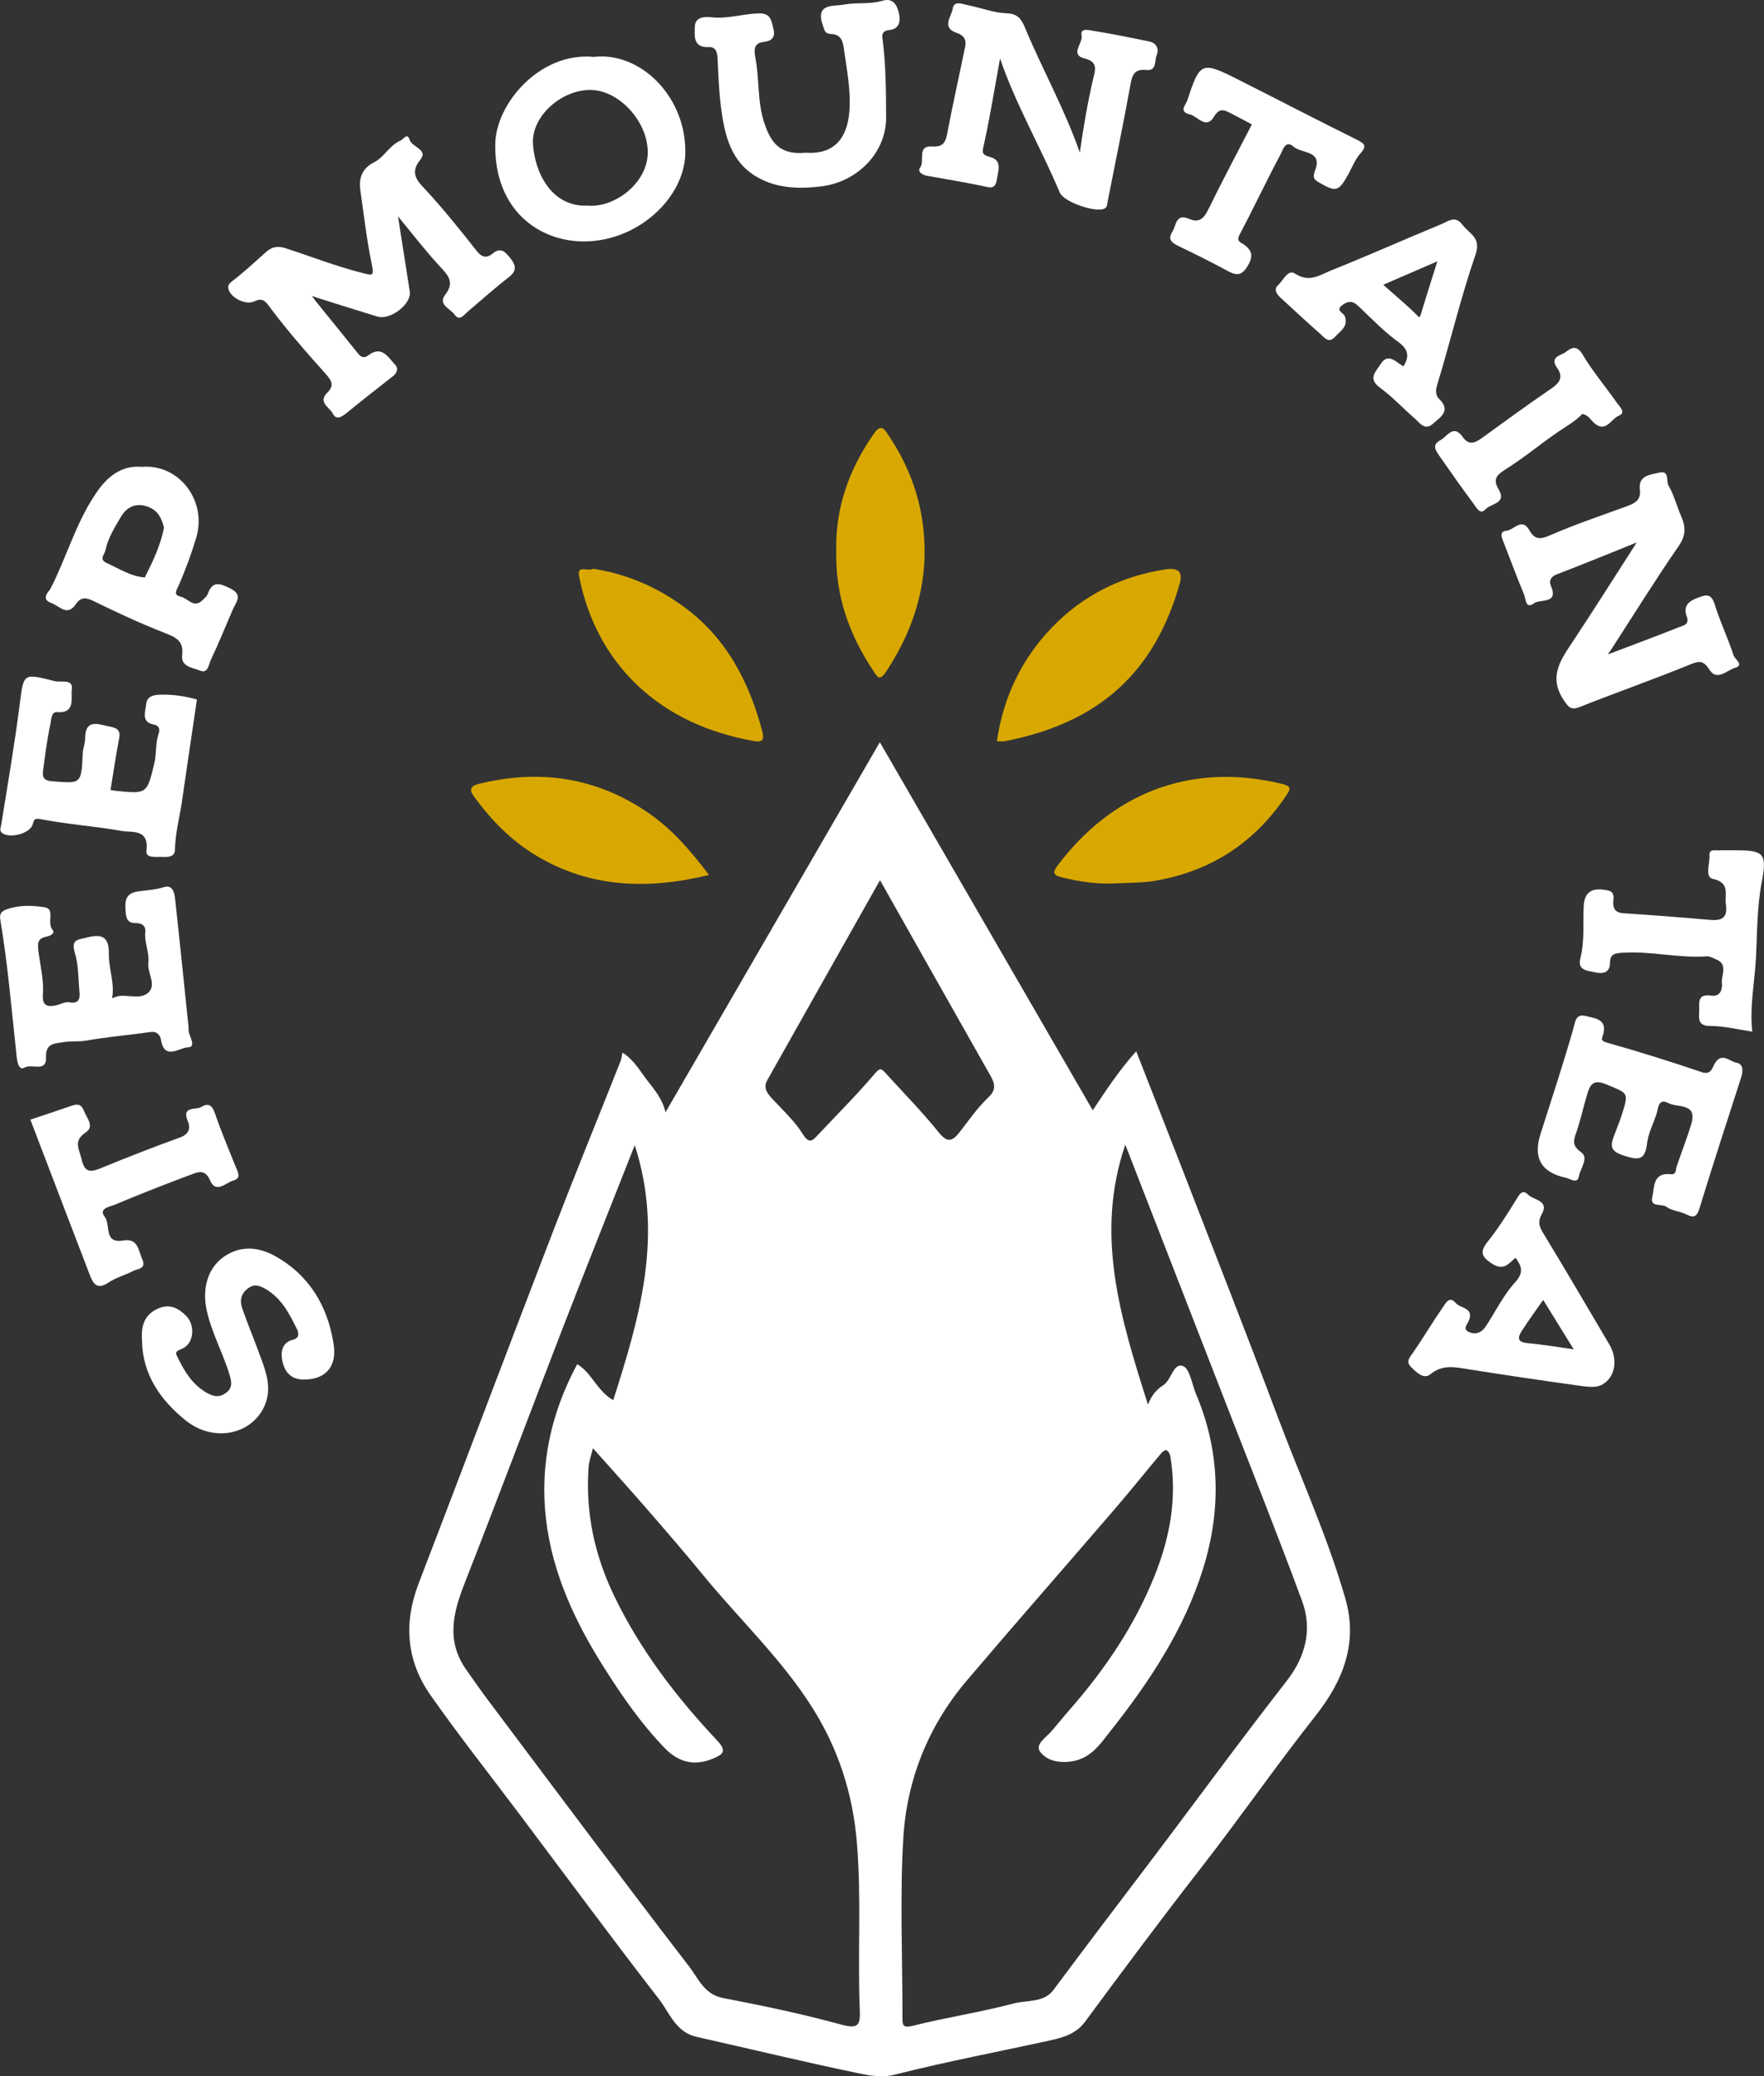
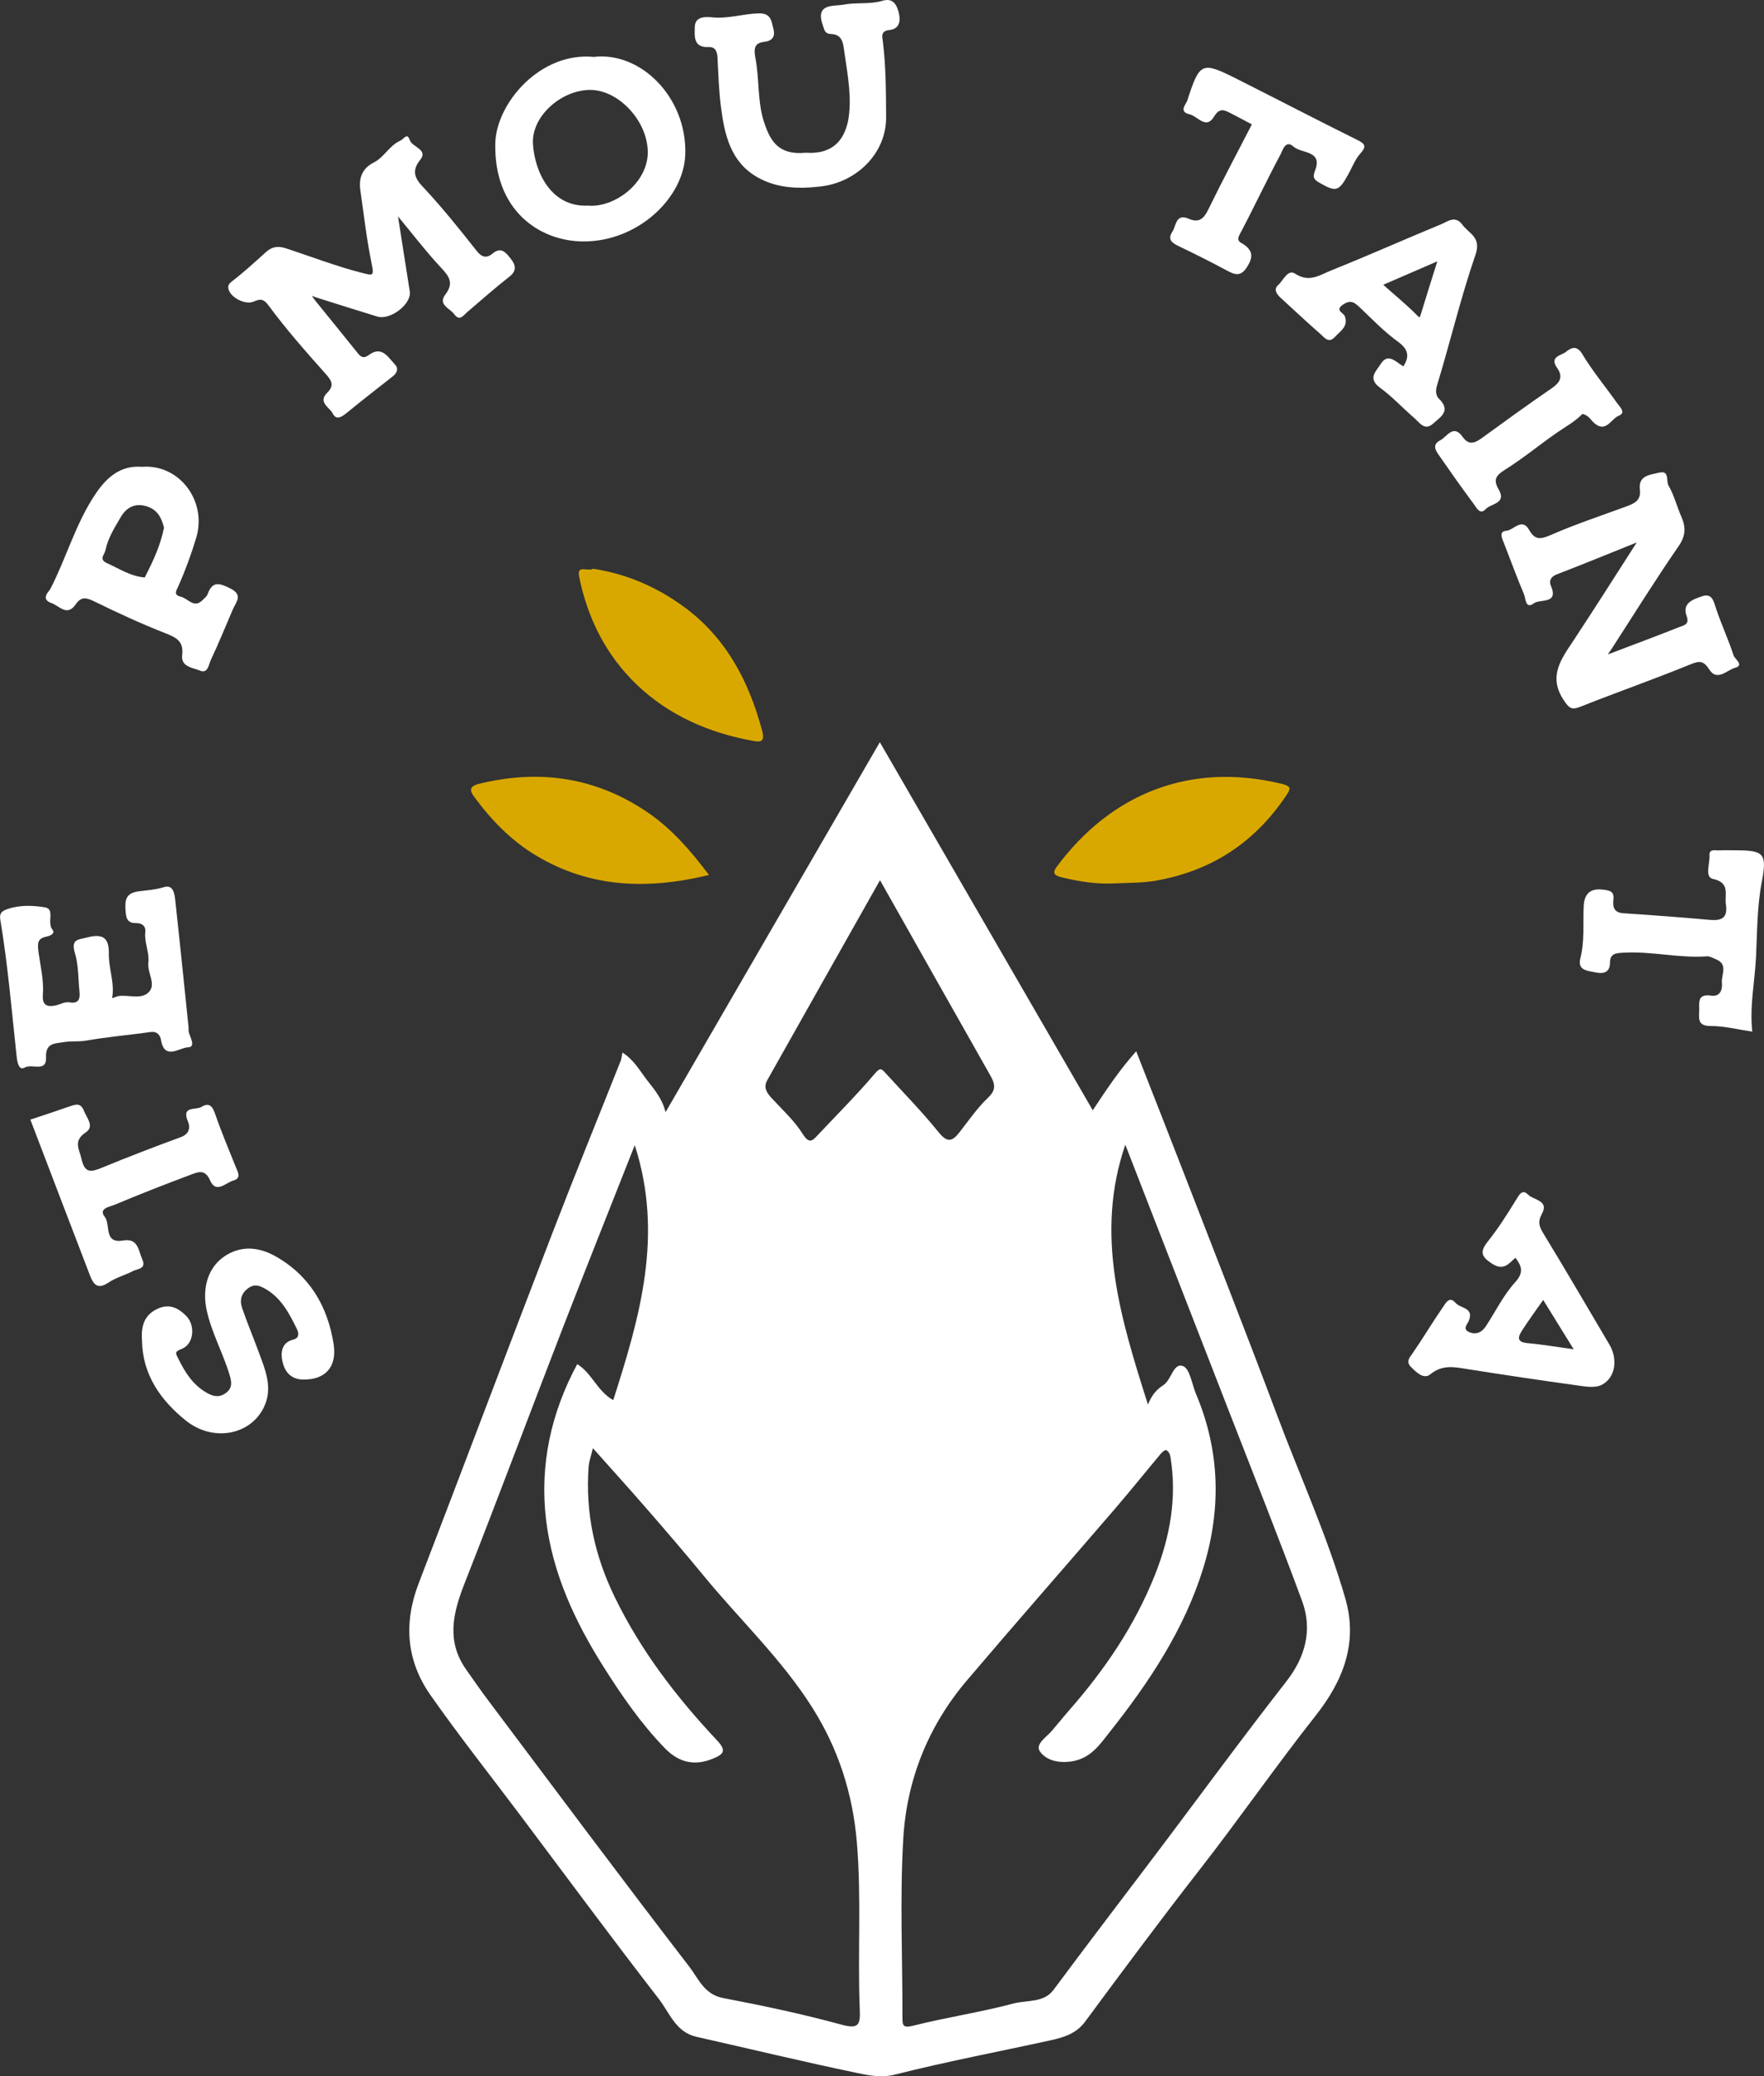
<svg xmlns="http://www.w3.org/2000/svg" id="Layer_2" viewBox="0 0 532.79 627.06">
  <rect x="0" y="0" width="532.79" height="627.06" fill="#333333" stroke="none" />
  <defs>
    <style>.cls-1{fill:#fff;}.cls-2{fill:#d9a800;}</style>
  </defs>
  <g id="Layer_1-2">
    <g>
      <path class="cls-1" d="M188,317.89c3.58,2.28,5.3,5.6,7.49,8.41,2.15,2.75,4.53,5.51,5.53,9.6,21.61-37.32,42.96-74.17,64.72-111.74,21.61,37.35,42.95,74.25,64.31,111.17,3.93-5.92,7.89-11.98,13.12-17.83,4.87,12.45,9.62,24.47,14.29,36.53,9.45,24.42,19.05,48.79,28.24,73.31,6.93,18.49,15.2,36.52,20.66,55.52,3.8,13.22-.58,24.64-8.97,35.27-12.05,15.26-23.14,31.28-35.1,46.61-11.78,15.11-23.2,30.47-34.58,45.88-2.65,3.59-6.51,4.73-10.47,5.6-15.6,3.43-31.32,6.39-46.8,10.31-4.21,1.07-7.87,.32-11.5-.44-16.25-3.39-32.4-7.29-48.6-10.94-6.23-1.4-8.1-7.24-11.33-11.41-14.2-18.33-27.96-36.99-41.89-55.53-9.06-12.06-18.43-23.9-27.09-36.24-7.28-10.37-8.18-21.79-3.58-33.76,13.54-35.24,26.83-70.57,40.39-105.8,6.69-17.39,13.74-34.65,20.61-51.97,.29-.74,.35-1.58,.55-2.55Zm3.72,27.97c-7.6,19.28-14.86,37.42-21.91,55.64-9.91,25.61-19.53,51.34-29.57,76.91-3.47,8.84-5.44,17.31,.53,25.79,2.23,3.17,4.45,6.37,6.78,9.47,20.16,26.84,40.22,53.77,60.69,80.37,2.67,3.47,4.46,8.3,10.08,9.38,12.02,2.31,24.04,4.83,35.84,8.06,5.24,1.44,5.7-.05,5.52-4.5-.69-16.88,.55-33.77-.89-50.68-1.25-14.73-5.63-28.18-13.4-40.5-9.27-14.71-22-26.66-32.97-40.03-5.6-6.83-11.37-13.51-17.16-20.18-5.23-6.02-10.59-11.93-16.18-18.21-.54,2.28-1.18,3.95-1.3,5.66-1,13.79,1.8,26.75,7.85,39.22,7.89,16.27,18.72,30.37,30.99,43.42,3.03,3.22,1.7,4.21-1.22,5.43-5.44,2.28-10.25,1.35-14.59-3.12-7.16-7.38-12.98-15.82-18.45-24.47-8.69-13.73-15.52-28.38-17.44-44.61-1.96-16.48,1.52-32.24,9.42-46.91,4.36,2.58,5.97,8.09,10.88,10.87,8.02-25.06,15.28-49.79,6.5-77Zm155.01,78.33c1.24-3.16,2.88-4.71,4.59-5.81,2.58-1.65,3.03-6.92,6.01-5.79,2.06,.78,2.66,5.46,3.9,8.39,7.31,17.31,7.68,34.93,2.16,52.73-5.75,18.51-16.31,34.35-28.19,49.35-2.98,3.77-5.77,8.04-11.52,8.91-3.99,.6-7.62-.28-9.56-2.96-1.58-2.19,1.86-4.29,3.5-6.19,1.82-2.1,3.55-4.28,5.38-6.37,10.74-12.25,19.79-25.6,25.83-40.8,4.56-11.47,6.72-23.32,4.67-35.71-.16-.94-.59-1.61-1.25-1.97-.27-.15-1.14,.49-1.53,.94-4.72,5.63-9.31,11.36-14.09,16.92-14.85,17.26-29.88,34.37-44.62,51.72-11.66,13.73-18.15,29.98-19.19,47.73-1.06,17.91-.22,35.93-.25,53.9,0,2.41,0,3.43,3.27,2.61,10.01-2.52,20.28-4.04,30.25-6.69,4.06-1.08,9.16-.16,12.08-4.09,9.2-12.37,18.52-24.64,27.84-36.92,14.22-18.74,28.07-37.76,42.54-56.31,5.69-7.28,7.93-15.52,4.73-24.23-7.17-19.45-14.86-38.71-22.37-58.04-10.29-26.5-20.6-52.99-31.03-79.79-9.27,27.05-1.5,52.28,6.83,78.46Zm-80.93-158.37c-11.47,20.33-22.79,40.38-34.08,60.45-1.22,2.17-.12,3.8,1.38,5.42,3.23,3.5,6.85,6.79,9.34,10.77,1.98,3.16,2.94,2.08,4.62,.29,5.76-6.14,11.74-12.09,17.17-18.5,1.54-1.81,1.96-1.56,3.13-.27,5.42,5.96,11.09,11.71,16.13,17.97,2.61,3.24,4.1,2.84,6.29,.04,2.81-3.59,5.42-7.42,8.7-10.52,2.62-2.48,1.95-4.33,.55-6.8-11.04-19.48-22.03-38.99-33.24-58.84Z" />
      <path class="cls-1" d="M95.14,90.69c4.31,5.33,8.64,10.64,12.93,15.99,.98,1.22,1.83,1.65,3.28,.57,4.01-2.99,5.86,.67,7.99,2.89,1.05,1.1,.62,2.47-.62,3.45-4.6,3.63-9.24,7.21-13.77,10.93-1.55,1.27-3.33,2.62-4.46,.35-.91-1.83-4.59-3.38-1.66-6.26,2.4-2.36,1.17-3.86-.7-5.95-5.88-6.6-11.75-13.25-16.98-20.36-1.74-2.36-2.78-1.93-4.62-1.18-2.52,1.02-7.03-1.3-7.55-3.94-.19-.98,.21-1.54,1.18-2.29,3.52-2.69,6.78-5.71,10.08-8.68,1.83-1.65,3.57-2.04,6.08-1.22,7.68,2.5,15.21,5.44,23.07,7.44,3.2,.81,3.65,.99,2.9-2.62-1.52-7.32-2.37-14.78-3.43-22.2-.54-3.73,.39-6.7,4.11-8.58,3.08-1.56,4.65-5.12,7.95-6.55,1-.43,2.05-2.56,2.82-.23,.76,2.29,5.76,2.87,3.14,6.09-2.69,3.3-1.44,5.65,.7,7.93,5.84,6.22,11.17,12.86,16.43,19.55,1.45,1.85,2.94,2.3,4.81,.73,2.61-2.19,4.09-.12,5.45,1.59,1.4,1.77,1.97,3.54-.37,5.38-4.37,3.43-8.55,7.12-12.78,10.74-1.22,1.04-2.3,2.89-3.92,.64-1.3-1.79-5.03-2.87-2.7-5.93,2.84-3.71,.93-5.74-1.58-8.44-4.42-4.76-8.37-9.94-12.71-15.18,1.21,7.72,2.4,15.22,3.56,22.71,.58,3.75-5.87,8.75-9.82,7.54-6.02-1.83-12.01-3.75-18.01-5.63-.62-.19-.86-.3-1.74-.63,.31,.45,.63,.89,.94,1.34Z" />
      <path class="cls-1" d="M487.35,196.99c6.64-2.52,13.3-4.99,19.89-7.62,1.25-.5,3.15-.69,2.18-3.31-1.45-3.93,1.99-5.06,4.61-5.96,3.11-1.07,3.54,1.47,4.31,3.78,1.59,4.75,3.72,9.32,5.27,14.08,.36,1.12,3.29,2.92,.45,3.72-2.41,.68-5.43,4.17-7.73,.6-1.85-2.87-3.06-2.74-5.96-1.55-10.91,4.46-22.06,8.35-33.02,12.71-2.72,1.08-3.43,.43-5.01-1.92-4.87-7.27-.77-12.51,2.98-18.18,6.33-9.58,12.46-19.29,19.03-29.51-8.4,3.37-16.24,6.61-24.16,9.64-1.9,.73-2.36,2.06-1.78,3.4,2.46,5.71-3.24,3.95-5.08,5.32-2.64,1.95-2.49-1.43-3.02-2.68-2.13-5.06-4.02-10.21-6.01-15.33-.58-1.48-1.75-3.67,.66-3.88,2.26-.19,4.72-4.11,6.91-.23,1.77,3.14,3.51,2.82,6.58,1.48,7.39-3.23,15.09-5.78,22.67-8.57,2.4-.89,4.6-1.76,4.18-5.09-.54-4.32,3.06-4.48,5.78-5.14,3.3-.8,2.08,2.56,2.85,3.86,1.7,2.88,2.52,6.28,3.87,9.38,1.39,3.18,1.42,5.74-.79,8.94-7.09,10.26-13.67,20.88-20.45,31.36-.32,.45-.64,.9-.96,1.34,.6-.21,.75-.26,1.75-.62Z" />
-       <path class="cls-1" d="M302.05,17.65c-1.61,8.83-3,17.51-4.89,26.08-.51,2.3-.72,2.98,1.81,3.66,3.82,1.03,2.55,4.05,2.12,6.82-.5,3.19-2.17,2.41-4.29,1.97-5.56-1.17-11.17-2.07-16.76-3.08-1.45-.26-3.05-1.24-2.12-2.48,1.52-2.04-1.1-6.69,3.63-6.38,3.29,.21,4.03-1.21,4.56-4,1.66-8.75,3.62-17.45,5.41-26.18,.43-2.08-.42-3.41-2.54-4.12-4.76-1.59-1.58-4.96-1.22-7.34,.38-2.5,2.84-1.38,4.43-1.07,3.97,.79,7.88,2.33,11.86,2.49,3.43,.14,4.48,1.8,5.56,4.4,5.19,12.54,11.92,24.39,16.53,37.66,1.11-7.83,2.37-15.14,4.05-22.37,.53-2.29,1.65-5-2.5-6.02-4.78-1.17-.55-4.59-1.01-6.95-.47-2.37,2.14-1.65,3.29-1.47,5.77,.94,11.5,2.08,17.23,3.28,2.21,.46,2.91,2.37,2.15,4.13-.7,1.63,.18,4.82-3.22,4.46-3.57-.38-4.19,1.59-4.73,4.61-2.13,11.81-4.59,23.57-6.9,35.35-.16,.8-.05,1.53-1.06,1.96-2.72,1.16-12.16-2.05-13.36-4.9-5.69-13.58-13.18-26.35-18.05-40.51Z" />
-       <path class="cls-1" d="M484.2,312.42c-.22,1.05-1.1,1.84,1.14,2.47,9.64,2.71,19.2,5.71,28.68,8.93,2.74,.93,3.21-1.36,3.73-2.33,2.09-3.99,4.69-.89,6.75-.52,2.15,.39,1.97,2.63,1.35,4.55-4.21,13.08-8.49,26.15-12.51,39.29-.81,2.66-1.65,3.16-4.07,1.93-1.85-.94-4.26-.99-5.84-2.2-1.46-1.12-5.15,.22-4.39-2.97,.69-2.9,.08-7.55,5.55-6.93,1.78,.2,1.46-1.28,1.81-2.31,1.44-4.3,3.13-8.52,4.43-12.85,1.94-6.46-4.19-4.88-6.9-6.31-3.14-1.66-3.04,1.61-3.66,3.44-.98,2.91-2.46,5.77-2.81,8.75-.64,5.41-2.86,4.98-7.19,3.59-3.78-1.21-3.94-2.77-2.87-5.68,.83-2.28,1.8-4.51,2.52-6.82,2.05-6.62,1.84-6.2-4.8-8.96-4-1.66-4.87,.19-5.73,3.01-1.13,3.72-1.94,7.54-3.19,11.21-.84,2.48-1.63,4.16,1.31,6.25,2.52,1.79-.21,4.84-.61,7.24-.42,2.54-2.58,.79-4,.49q-11.09-2.37-7.61-13.23c3.34-10.48,6.8-20.93,9.82-31.5,.71-2.47,.75-4.92,3.98-4.08,2.64,.68,6.42,.91,5.12,5.56Z" />
      <path class="cls-1" d="M33.84,301.47c1.05-.33,1.59-.6,2.17-.67,3.07-.35,6.85,1.18,9.04-1.27,2.13-2.39-.61-5.74-.24-8.82,.36-3.02-1.27-6.05-.92-9.25,.2-1.81-1.05-2.69-2.82-2.67-2.82,.04-3.01-1.75-3.16-3.97-.21-3.08,.17-5.11,3.95-5.62,2.53-.34,5.13-.48,7.68-1.27,2.66-.83,3.15,1.78,3.36,3.67,1.41,12.84,2.71,25.69,4.04,38.53,.05,.49-.04,1.01,.06,1.49,.39,1.72,2.33,4.65-.3,4.7-2.42,.05-7.04,4.07-8.08-2.26-.22-1.32-1.09-2.65-3.12-2.37-6.45,.91-12.97,1.45-19.38,2.58-2.34,.41-4.62,.1-6.88,.47-2.62,.43-5.53,.25-5.33,4.54,.22,4.74-4.31,1.88-6.43,3.13-1.86,1.09-2.29-1.76-2.49-3.66-1.47-13.62-2.61-27.28-4.87-40.8-.3-1.77-.02-2.69,2.22-3.43,3.82-1.26,7.66-1.07,11.25-.48,3.12,.51,.49,4.62,2.26,6.75,.83,1-.37,1.79-1.79,2.08-2.75,.56-2.81,1.93-2.4,4.89,.58,4.17,1.62,8.44,1.29,12.7-.25,3.24,1.37,3.71,3.84,3.2,1.42-.29,2.71-1.19,4.28-.93,2.53,.43,3.17-.88,2.94-3.14-.4-3.91-.28-8.14-1.36-11.66-1.36-4.41,1.07-4.1,3.43-4.74,4.85-1.31,6.88-.15,6.79,4.86-.08,4.51,1.82,8.7,1,13.41Z" />
-       <path class="cls-1" d="M33.36,238.59c.61,.1,1.09,.2,1.57,.25,9.43,.97,9.47,.97,11.69-8.34,.68-2.85,.29-5.85,1.24-8.71,.33-.98,.68-2.58-1.48-2.98-3.79-.7-2.45-3.89-2.25-6.07,.24-2.56,2.31-2.92,4.73-2.94,3.65-.03,7.15,.44,10.62,1.48-1.51,10.25-3.06,20.49-4.52,30.75-.69,4.84-2.04,9.57-2.11,14.52-.03,2.21-1.96,2.37-3.72,2.25-1.88-.12-5.2,.58-4.9-1.87,.82-6.71-4.35-5.42-7.53-5.98-8.02-1.43-16.2-1.97-24.19-3.51-2.36-.46-2.15,.15-2.69,1.7-.92,2.65-6.87,4.16-9.13,2.48-.98-.73-.46-1.64-.3-2.63,1.93-12.04,4-24.07,5.55-36.17,1.21-9.48,.92-9.56,10.51-7.12,1.97,.5,5.79-.85,5.24,2.63-.36,2.26,1.3,7.21-4.49,6.74-1.81-.15-1.73,2.59-2.03,3.93-.99,4.44-1.51,8.98-2.13,13.49-.27,1.95-.12,3.23,2.67,3.46,8.85,.71,8.85,.89,9.28-8.42,.07-1.48,.71-3.01,.71-4.29-.02-6.41,4-4.46,7.34-3.83,1.77,.33,3.47,.82,2.97,3.43-.97,5.1-1.73,10.25-2.63,15.74Z" />
-       <path class="cls-1" d="M179.39,17.18c14.15-1.63,28.08,12.22,27.59,29.37-.38,13.2-14.26,26.36-30.63,26.37-13.75,0-27.17-9.69-26.76-29.58,.24-11.98,13.39-27.73,29.8-26.15Zm-1.79,44.93c8.13,.66,18.13-6.93,18.05-16.21-.09-9.44-8.81-18.65-17.24-18.74-8.76-.09-17.94,7.9-17.44,16.32,.49,8.21,5.35,19.17,16.63,18.62Z" />
+       <path class="cls-1" d="M179.39,17.18c14.15-1.63,28.08,12.22,27.59,29.37-.38,13.2-14.26,26.36-30.63,26.37-13.75,0-27.17-9.69-26.76-29.58,.24-11.98,13.39-27.73,29.8-26.15Zm-1.79,44.93c8.13,.66,18.13-6.93,18.05-16.21-.09-9.44-8.81-18.65-17.24-18.74-8.76-.09-17.94,7.9-17.44,16.32,.49,8.21,5.35,19.17,16.63,18.62" />
      <path class="cls-1" d="M243.4,46.13c8.3,.57,12.42-4.11,13.12-12.25,.57-6.53-.81-13.02-1.69-19.51-.36-2.68-1.41-3.98-3.74-4.09-2-.09-2.01-1.05-2.57-2.63-2.39-6.78,3.31-5.68,6.3-6.25,3.82-.73,7.86-.02,11.73-1.17,3.18-.95,4.34,1.22,4.94,3.71,.59,2.47,.12,4.83-2.86,5.13-2.82,.28-2.13,2.21-1.96,3.6,.92,7.56,.93,15.14,.97,22.74,.06,10.86-8.84,19.62-19.72,20.9-6.91,.81-13.35,.56-19.26-2.84-8.03-4.61-9.84-12.85-10.91-21.19-.63-4.88-.78-9.82-1.03-14.75-.1-1.9-.57-3.42-2.74-3.32-4.71,.22-4.16-3.49-4.13-6.05,.03-3.01,2.85-3.18,5.11-2.93,4.84,.53,9.46-1.08,14.26-1.19,3.7-.09,3.76,2.4,4.34,4.5,.56,2,.2,3.74-2.66,4.08-2.89,.35-3.35,1.72-2.72,5.04,1.22,6.36,.55,13.13,2.63,19.35,1.87,5.6,4.33,9.93,12.59,9.11Z" />
      <path class="cls-1" d="M42.89,404.91c-.33-4.31,.6-7.89,4.97-9.76,3.42-1.46,6.05-.08,8.38,2.28,2.85,2.87,2.33,8.51-1.34,9.95-2.27,.89-1.88,1.28-1.07,2.92,2.05,4.15,4.38,7.91,8.58,10.33,2.13,1.23,3.95,1.48,5.88,.02,1.86-1.41,1.75-3.07,1.1-5.26-1.98-6.66-5.44-12.77-6.95-19.62-1.4-6.37,.14-12.73,5.23-16.25,4.92-3.4,10.35-3,15.43-.16,10.38,5.8,15.87,15.13,17.66,26.55,1.11,7.09-2.65,10.8-9.12,10.74-3.99-.04-5.69-2.57-6.35-5.53-.55-2.49-.3-5.67,3.26-6.53,2.11-.51,1.58-2.29,1.16-3.14-2.29-4.65-4.64-9.31-9.42-12.11-1.97-1.16-3.58-1.7-5.59-.08-2.02,1.63-2.28,3.68-1.57,5.78,1.51,4.43,3.35,8.76,4.96,13.16,2.01,5.49,4.48,10.99,1.57,16.91-4.08,8.31-15.33,10.52-23.58,3.88-7.54-6.07-13.02-13.78-13.19-24.08Z" />
      <path class="cls-1" d="M42.85,140.99c11.31-.91,19.77,10.31,16.4,21.48-1.51,4.99-3.27,9.81-5.37,14.53-.64,1.44-1.61,2.68,.78,3.23,2.14,.5,3.86,3.6,6.47,1.07,.59-.57,1.33-1.16,1.59-1.89,1.47-4.05,3.64-3.28,6.8-1.71,4.02,2.01,1.78,4.09,.8,6.36-2.19,5.05-4.22,10.17-6.59,15.13-.66,1.37-.9,4.39-3.31,3.35-2.11-.91-5.84-1.07-5.4-4.7,.51-4.24-1.83-5.32-5.18-6.64-7.23-2.84-14.31-6.1-21.29-9.53-2.41-1.18-4.02-1.59-5.67,.83-2.63,3.84-4.93,.47-7.38-.38-3.41-1.18-.62-3.6-.28-4.27,4.9-9.52,7.72-20.05,13.82-28.95,3.25-4.75,7.4-8.44,13.82-7.91Zm6.69,18.39c-.71-2.77-1.79-5.42-5.33-6.49-3.64-1.1-6.17,.61-7.69,3.21-1.85,3.16-3.89,6.34-4.67,10.07-.3,1.44-2.11,2.75,.5,3.93,3.72,1.67,7.17,4.01,11.4,4.3,.05,0,.11-.28,.18-.42,2.35-4.59,4.52-9.25,5.61-14.59Z" />
      <path class="cls-1" d="M457.73,379.86c-1.98,1.67-3.51,4.09-7.03,1.82-3.27-2.11-3.85-3.56-1.34-6.71,3.13-3.92,5.84-8.2,8.47-12.48,1.02-1.65,1.91-3.52,3.72-1.68,1.64,1.68,6.43,1.71,4.15,5.81-1.34,2.42-.8,3.85,.51,5.99,6.76,11.07,13.26,22.3,19.88,33.46,2.58,4.35,1.92,9.98-2.31,12.18-2.1,1.09-5.3,.45-7.93,.09-10.8-1.48-21.58-3.11-32.35-4.8-4.02-.63-7.74-1.57-11.5,1.53-1.96,1.62-4.23-.59-5.85-2.25-1.6-1.64-.4-2.8,.61-4.26,3.13-4.54,5.94-9.29,9.08-13.82,.75-1.08,1.92-3.47,3.8-1.24,1.43,1.69,5.68,1.39,3.97,5.45-.42,1-1.89,2.38-.04,3.29,2.08,1.02,3.93,.24,5.17-1.63,2.95-4.46,5.32-9.42,8.87-13.32,2.72-2.98,2.01-4.89,.1-7.44Zm8.37,12.74c-2.31,3.31-4.43,6.18-6.35,9.18-1.15,1.8-1.91,3.55,1.56,3.86,4.5,.4,8.96,1.18,14,1.87-3.14-5.09-6.08-9.84-9.21-14.91Z" />
      <path class="cls-1" d="M423.86,110.66c1.94-3.06,1.51-5.19-1.65-7.48-4.11-2.97-7.69-6.7-11.39-10.22-1.55-1.48-2.72-2.57-5.07-1.04-2.78,1.83,.04,2.48,.44,3.6,1.11,3.1-1.35,4.44-2.97,6.21-1.93,2.12-3.22,.2-4.4-.84-4.09-3.59-8.05-7.31-12.06-10.98-1.21-1.11-2.14-2.54-.72-3.81,1.57-1.39,2.9-4.92,5.15-3.44,4.29,2.83,7.62,.31,10.99-1.04,11.11-4.44,22.04-9.34,33.11-13.9,1.99-.82,4.24-2.79,6.42,.17,2.01,2.73,5.79,3.72,3.93,9.08-4.48,12.97-7.62,26.39-11.64,39.52-.55,1.8-.17,3.18,.6,3.92,3.8,3.67,.45,5.54-1.75,7.53-2.56,2.3-4.08-.3-5.67-1.67-3.49-3.01-6.64-6.45-10.34-9.15-3.86-2.82-1.27-4.9,.2-7.21,1.86-2.92,3.8-1.35,5.7,0,.4,.28,.82,.54,1.12,.74Zm-6.07-24.65c3.63,3.25,6.91,5.91,9.89,8.89,1.21,1.21,1.03,1.45,1.77-.99,1.46-4.83,2.99-9.63,4.67-14.98-5.52,2.39-10.57,4.58-16.34,7.08Z" />
      <path class="cls-2" d="M179.12,171.77c10.06,1.54,19.09,5.44,27.24,11.35,12.9,9.36,19.8,22.52,23.84,37.6,.94,3.52-.66,3.42-2.84,3.02-13.25-2.41-25.32-7.66-35.05-16.97-9.25-8.86-14.89-20.1-17.4-32.69-.74-3.72,2.83-1.31,4.2-2.31Z" />
-       <path class="cls-2" d="M301.09,223.86c1.99-13.53,7.62-24.94,16.51-34.23,9.29-9.72,21.04-15.68,34.55-17.68,3.32-.49,5.25,.49,4.19,4.23-7.58,26.84-24.3,42.13-52.81,47.67-.78,.15-1.62,.02-2.44,.02Z" />
      <path class="cls-2" d="M337.02,266.79c-5.61,.33-11.05-.52-16.49-1.86-2.64-.65-2.48-1.66-1.21-3.36,16.29-21.81,40.07-31.57,67.83-24.83,3.05,.74,2.62,1.61,1.34,3.52-9.46,14.09-22.39,22.69-39.22,25.69-4.13,.74-8.17,.64-12.25,.84Z" />
-       <path class="cls-2" d="M252.58,166.69c-.36-13.27,3.86-24.95,11.38-35.74,2.11-3.04,3.11-1.37,4.16,.16,5.28,7.75,8.91,16.33,10.36,25.53,2.64,16.67-1.46,31.89-10.69,45.99-2.2,3.36-2.79,1.81-4.1-.16-7.23-10.85-11.39-22.64-11.1-35.79Z" />
      <path class="cls-2" d="M214.14,264.26c-18.53,4.49-35.85,3.9-52.09-5.79-7.59-4.52-13.66-10.76-18.84-17.84-1.36-1.86-1.56-3.17,1.58-3.93,18.29-4.45,35.34-1.93,50.93,8.73,7.12,4.87,12.77,11.33,18.42,18.83Z" />
      <path class="cls-1" d="M378.11,37.57c-2.02-1.07-4.15-2.23-6.3-3.32-1.9-.96-3.41-1.89-5.11,.95-2.43,4.07-4.93-.11-7.41-.68-3.4-.78-1.06-3.01-.7-4.14,3.83-11.74,4.32-11.92,15.33-6.37,12.03,6.07,23.99,12.28,36.06,18.27,2.48,1.23,2.75,2.01,.85,4.14-1.57,1.77-2.45,4.16-3.63,6.28-2.89,5.2-3.68,5.36-8.7,2.48-1.76-1.01-2.1-1.61-1.28-3.76,2.31-6.06-4.14-4.98-6.54-7.14-2.43-2.19-3.29,1.18-3.87,2.27-4.29,8.02-8.14,16.26-12.4,24.3-1.16,2.18,.5,2.39,1.42,3.08,2.57,1.92,2.66,3.7,.93,6.53-1.94,3.19-3.7,2.6-6.27,1.21-4.71-2.55-9.52-4.94-14.36-7.27-2.03-.98-3.64-1.97-2.04-4.41,1.2-1.83,.98-5.65,5.02-3.9,3.09,1.34,4.52-.12,5.88-2.9,4.2-8.61,8.71-17.07,13.12-25.62Z" />
      <path class="cls-1" d="M9.19,338.14c3.84-1.28,7.81-2.58,11.75-3.95,1.8-.62,3.42-1.27,4.39,1.24,.86,2.21,3.3,4.76,.56,6.58-3.88,2.58-1.95,5.01-1.25,8.1,.97,4.27,2.86,3.9,6.04,2.6,7.92-3.26,15.92-6.34,23.97-9.29,2.6-.96,2.85-2.99,2.12-4.7-2.06-4.85,2.4-3.37,4.07-4.41,2.32-1.45,3.33-.25,4.16,2.16,1.83,5.35,4.06,10.56,6.15,15.82,.64,1.62,1.94,3.53-.73,4.28-2.28,.64-5.19,4.07-6.98-.1-1.5-3.47-3.65-2.51-5.8-1.7-7.72,2.9-15.41,5.88-23.01,9.09-1.38,.58-5.02,1.08-2.99,3.64,1.87,2.36-.46,8.18,5.58,7.15,4.51-.77,4.56,2.99,5.74,5.65,1.33,2.97-1.38,2.85-2.77,3.57-2.44,1.26-5.2,1.99-7.46,3.51-3.5,2.35-4.64,.21-5.66-2.45-5.97-15.54-11.9-31.09-17.9-46.79Z" />
      <path class="cls-1" d="M529.26,311.57c-4.51-.66-8.52-1.71-12.52-1.7-3.53,.01-3.71-1.6-3.53-4.2,.17-2.47-.93-5.64,3.65-4.97,2.81,.41,3.42-2.03,3.22-3.82-.27-2.4,2-5.63-1.78-7.15-.9-.36-1.86-.96-2.75-.9-8.45,.61-16.76-1.6-25.21-1.1-2.15,.13-4.07,.15-4.07,3.02,0,3.28-2.4,3.37-4.52,2.9-2.12-.47-5.38-.49-4.43-4.21,1.33-5.2,.76-10.48,1.01-15.73,.17-3.53,1.74-5.53,5.84-5.02,2.2,.27,3.41,.54,3.13,3.06-.24,2.17,.16,3.88,3.01,4.06,8.67,.57,17.33,1.22,25.98,2,3.62,.32,5.62-.45,4.99-4.68-.45-3.03,1.39-6.52-3.93-7.69-2.52-.55-.88-4.63-1.03-7.09-.12-2.11,1.78-1.45,2.95-1.52,1.66-.09,3.32-.02,4.98-.02,8.56,0,9.5,.96,7.86,9.59-1.42,7.46-1.37,15.03-1.73,22.52-.36,7.56-1.99,15.01-1.13,22.65Z" />
      <path class="cls-1" d="M477.91,125.03c-2.23,2.34-5.12,3.87-7.79,5.73-5.21,3.62-10.12,7.7-15.49,11.06-2.79,1.75-3.73,3.04-1.96,6.04,2.49,4.22-2.41,4.21-3.96,5.92-1.7,1.89-2.82-.55-3.66-1.67-3.4-4.56-6.68-9.2-9.92-13.88-1.15-1.67-3.04-3.75-.1-5.27,2-1.03,3.93-5.03,6.74-1.01,1.8,2.58,3.65,1.91,5.74,.39,6.97-5.05,13.93-10.14,21.04-14.99,2.62-1.78,3.68-3.53,1.73-6.27-2.39-3.37,1.27-3.71,2.63-4.77,1.47-1.15,3.23-2.33,5.04,.69,3.07,5.14,6.98,9.78,10.44,14.71,.79,1.13,2.87,2.91,.53,3.85-2.33,.93-3.87,5.32-7.43,2.19-1.08-.95-1.77-2.45-3.59-2.72Z" />
    </g>
  </g>
</svg>